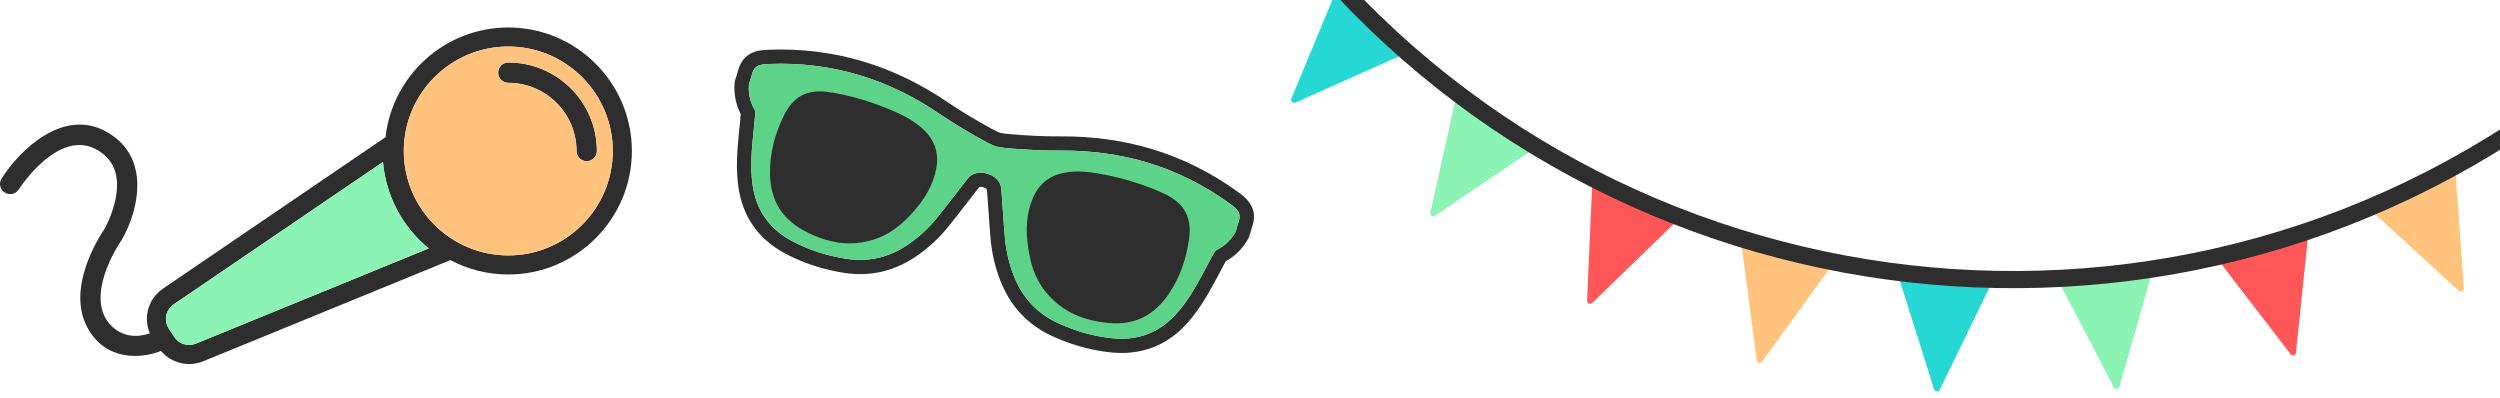
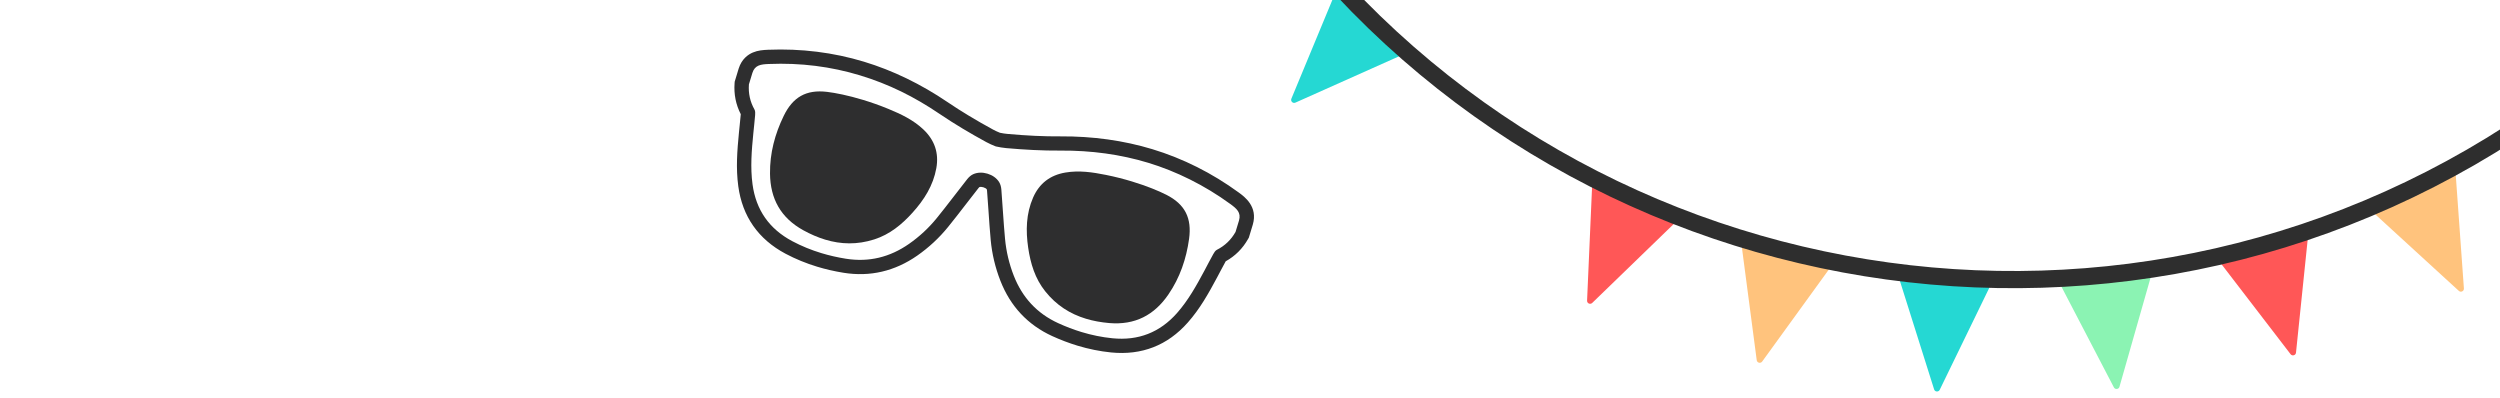
<svg xmlns="http://www.w3.org/2000/svg" width="728" height="116" viewBox="0 0 728 116" fill="none">
  <g clip-path="url(#clip0_135_3)">
    <path d="M399.562 5.765L389.598 -3.913L376.047 28.746C375.741 29.481 376.492 30.212 377.218 29.885L409.527 15.448L399.562 5.77V5.765Z" fill="#25D8D3" />
-     <path d="M435.692 35.203L424.193 27.4L416.525 61.913C416.354 62.689 417.22 63.274 417.878 62.829L447.185 43.007L435.686 35.203H435.692Z" fill="#8BF3B3" />
    <path d="M476.388 57.92L463.707 52.229L462.157 87.55C462.121 88.342 463.08 88.772 463.65 88.218L489.064 63.611L476.383 57.92H476.388Z" fill="#FF5757" />
    <path d="M520.418 73.237L506.944 69.83L511.558 104.881C511.662 105.668 512.678 105.927 513.145 105.28L533.897 76.639L520.423 73.232L520.418 73.237Z" fill="#FFC37D" />
    <path d="M566.439 80.683L552.576 79.668L563.214 113.389C563.453 114.145 564.5 114.223 564.847 113.508L580.307 81.704L566.444 80.689L566.439 80.683Z" fill="#25D8D3" />
    <path d="M613.056 80.036L599.224 81.439L615.56 112.799C615.928 113.503 616.97 113.399 617.188 112.633L626.882 78.633L613.051 80.036H613.056Z" fill="#8BF3B3" />
    <path d="M658.854 71.311L645.478 75.091L667.019 103.141C667.501 103.773 668.512 103.488 668.595 102.696L672.229 67.531L658.854 71.311Z" fill="#FF5757" />
    <path d="M702.438 54.777L689.923 60.82L716.015 84.707C716.601 85.245 717.545 84.79 717.488 83.998L714.953 48.734L702.438 54.777Z" fill="#FFC37D" />
    <path d="M742.486 30.936C622.673 117.236 455.506 90.186 369.105 -29.488" stroke="#2E2E2E" stroke-width="5" stroke-miterlimit="10" />
  </g>
  <g clip-path="url(#clip1_135_3)">
    <path d="M170.847 46.934C169.202 46.934 167.884 45.601 167.884 43.973C167.884 33.033 158.967 24.121 148.021 24.121C146.376 24.121 145.058 22.789 145.058 21.16C145.058 19.532 146.376 18.2 148.021 18.2C162.241 18.2 173.809 29.761 173.809 43.973C173.809 45.601 172.476 46.934 170.847 46.934Z" fill="#2E2E2E" />
    <path d="M59.102 105.23L131.164 75.741C136.2 78.421 141.933 79.931 148.021 79.931C167.854 79.931 184 63.795 184 43.973C184 24.151 167.854 8 148.021 8C129.535 8 114.263 22.004 112.263 39.946L47.459 84.046C44.526 86.03 42.764 89.331 42.764 92.884C42.764 94.335 43.075 95.756 43.637 97.073C34.987 100.005 31.076 93.358 30.662 92.558C25.877 83.647 35.15 70.294 35.254 70.16L35.387 69.953C38.734 64.283 42.364 53.477 37.949 45.231C36.616 42.744 34.557 40.494 31.55 38.688C18.56 30.857 5.54 43.958 0.459 51.982C-0.133 52.929 -0.133 54.054 0.355 54.972C0.592 55.401 0.933 55.786 1.378 56.067C2.77 56.941 4.592 56.541 5.466 55.15C5.584 54.972 17.168 36.941 28.499 43.766C30.425 44.92 31.847 46.356 32.765 48.088C34.083 50.546 34.409 53.61 33.772 57.326C32.928 62.137 30.677 66.252 30.321 66.859C29.195 68.502 19.152 83.632 25.433 95.356C30.884 105.526 41.697 104.312 46.881 102.195C49.829 105.689 54.761 106.977 59.102 105.23ZM148.021 13.551C164.788 13.551 178.445 27.2 178.445 43.973C178.445 60.745 164.788 74.379 148.021 74.379C131.253 74.379 117.581 60.745 117.581 43.973C117.581 27.2 131.238 13.551 148.021 13.551ZM50.762 98.139L49.163 95.697C48.614 94.853 48.318 93.891 48.318 92.884C48.318 91.182 49.163 89.598 50.57 88.635L111.523 47.17C112.367 57 117.166 66.075 124.839 72.337L57.013 100.079C54.732 100.996 52.095 100.182 50.762 98.139Z" fill="#2E2E2E" />
    <path d="M50.762 98.139L49.163 95.697C48.614 94.853 48.318 93.891 48.318 92.884C48.318 91.182 49.163 89.598 50.57 88.635L111.523 47.17C112.367 57 117.166 66.075 124.839 72.337L57.013 100.079C54.732 100.996 52.095 100.182 50.762 98.139Z" fill="#8BF3B3" />
-     <path d="M178.445 43.973C178.445 27.2 164.788 13.551 148.021 13.551C131.253 13.551 117.581 27.2 117.581 43.973C117.581 60.745 131.238 74.379 148.021 74.379C164.803 74.379 178.445 60.745 178.445 43.973ZM167.884 43.973C167.884 33.033 158.967 24.121 148.021 24.121C146.376 24.121 145.058 22.789 145.058 21.16C145.058 19.532 146.376 18.2 148.021 18.2C162.241 18.2 173.809 29.761 173.809 43.973C173.809 45.601 172.476 46.934 170.847 46.934C169.217 46.934 167.884 45.601 167.884 43.973Z" fill="#FFC37D" />
  </g>
  <g clip-path="url(#clip2_135_3)">
    <path d="M360.73 56.066C352.961 50.398 344.492 46.148 335.57 43.442C327.202 40.904 318.19 39.649 308.786 39.71C304.075 39.745 299.022 39.511 293.348 38.995C292.657 38.937 291.948 38.822 291.179 38.661C290.444 38.366 289.79 38.067 289.189 37.74C284.185 35.011 279.854 32.398 275.95 29.75C268.165 24.474 259.981 20.513 251.607 17.973C242.684 15.266 233.288 14.097 223.674 14.491C222.239 14.553 220.71 14.66 219.236 15.287C217.837 15.88 215.977 17.177 215.098 19.976L213.944 23.781L213.909 24.232C213.672 27.42 214.277 30.453 215.712 33.254C215.623 34.367 215.509 35.465 215.383 36.624C215.321 37.24 215.256 37.862 215.193 38.478C214.658 43.971 214.275 48.94 214.984 54.205C216.181 63.036 220.814 69.657 228.743 73.88C231.628 75.412 234.731 76.685 237.959 77.664C240.398 78.404 242.984 79.001 245.634 79.429C253.351 80.674 260.577 78.985 267.122 74.421C270.484 72.072 273.492 69.276 276.054 66.123C277.87 63.889 279.638 61.598 281.349 59.375C282.518 57.855 283.732 56.282 284.939 54.759C285.047 54.618 285.148 54.526 285.197 54.484C285.483 54.383 285.901 54.401 286.322 54.529L286.375 54.545C286.823 54.681 287.187 54.9 287.356 55.138C287.375 55.195 287.406 55.334 287.423 55.519C287.575 57.448 287.711 59.43 287.845 61.346C288.032 64.144 288.229 67.031 288.492 69.895C288.87 73.941 289.819 77.937 291.316 81.76C294.215 89.189 299.292 94.61 306.393 97.86C308.842 98.978 311.316 99.916 313.755 100.656C316.99 101.637 320.27 102.3 323.52 102.63C332.466 103.526 339.99 100.593 345.891 93.914C349.413 89.933 351.848 85.586 354.455 80.722C354.751 80.177 355.043 79.624 355.328 79.068C355.875 78.037 356.39 77.06 356.925 76.09C359.681 74.56 361.869 72.375 363.437 69.59L363.665 69.197L364.819 65.392C366.349 60.158 362.409 57.289 360.73 56.066ZM360.685 64.586L359.787 67.545C358.5 69.816 356.71 71.553 354.348 72.748C353.901 72.973 353.566 73.52 353.307 73.99C352.42 75.567 351.604 77.174 350.757 78.764C348.422 83.119 346.041 87.432 342.739 91.169C337.753 96.805 331.49 99.262 323.918 98.502C320.852 98.192 317.871 97.577 314.957 96.693C312.638 95.989 310.363 95.118 308.133 94.096C301.917 91.251 297.672 86.573 295.214 80.288C293.858 76.818 293.008 73.22 292.665 69.538C292.221 64.772 291.979 59.989 291.596 55.213C291.537 54.466 291.34 53.649 290.946 53.025C290.205 51.833 288.974 51.006 287.598 50.588L287.524 50.566C286.154 50.15 284.671 50.155 283.387 50.732C282.719 51.034 282.1 51.604 281.637 52.192C278.665 55.95 275.806 59.793 272.789 63.509C270.459 66.38 267.746 68.897 264.691 71.029C259.156 74.889 253.034 76.423 246.278 75.333C243.856 74.944 241.487 74.406 239.161 73.701C236.254 72.819 233.427 71.673 230.705 70.227C223.994 66.654 220.145 61.13 219.137 53.676C218.468 48.734 218.878 43.823 219.362 38.906C219.534 37.112 219.748 35.323 219.894 33.52C219.932 32.984 219.959 32.343 219.712 31.907C218.411 29.601 217.888 27.163 218.086 24.561L219.096 21.232C219.822 18.913 221.601 18.724 223.876 18.635C233.167 18.251 241.99 19.383 250.404 21.936C258.819 24.488 266.228 28.164 273.601 33.163C277.978 36.129 282.544 38.834 287.19 41.368C288.099 41.861 289.026 42.271 289.973 42.638C290.957 42.857 291.962 43.032 292.992 43.128C298.257 43.6 303.562 43.889 308.843 43.853C317.757 43.795 326.267 44.948 334.368 47.405C342.468 49.862 350.754 53.92 358.259 59.399C360.101 60.737 361.476 61.882 360.797 64.216L360.685 64.586Z" fill="#2E2E2F" />
-     <path d="M360.797 64.216L359.787 67.545C358.5 69.816 356.711 71.553 354.348 72.748C353.901 72.973 353.567 73.52 353.307 73.99C352.42 75.567 351.604 77.174 350.757 78.764C348.422 83.119 346.041 87.432 342.739 91.169C337.753 96.805 331.49 99.262 323.918 98.502C320.852 98.192 317.871 97.577 314.957 96.693C312.638 95.989 310.363 95.118 308.133 94.096C301.917 91.251 297.672 86.573 295.214 80.288C293.858 76.818 293.008 73.22 292.665 69.538C292.221 64.772 291.979 59.989 291.596 55.213C291.537 54.466 291.34 53.649 290.946 53.025C290.205 51.833 288.975 51.006 287.598 50.588L287.524 50.566C286.154 50.15 284.671 50.155 283.387 50.732C282.719 51.034 282.1 51.604 281.637 52.192C278.665 55.95 275.807 59.793 272.789 63.509C270.459 66.38 267.746 68.897 264.691 71.029C259.156 74.889 253.034 76.423 246.278 75.333C243.856 74.944 241.487 74.406 239.161 73.701C236.254 72.819 233.427 71.673 230.705 70.227C223.994 66.654 220.145 61.13 219.137 53.676C218.468 48.734 218.878 43.823 219.362 38.906C219.534 37.112 219.748 35.323 219.894 33.52C219.932 32.984 219.959 32.343 219.712 31.907C218.411 29.601 217.888 27.163 218.086 24.561L219.096 21.232C219.822 18.913 221.601 18.724 223.876 18.635C233.167 18.251 241.99 19.383 250.404 21.936C258.819 24.488 266.228 28.164 273.601 33.163C277.978 36.129 282.544 38.834 287.19 41.368C288.099 41.861 289.026 42.271 289.973 42.638C290.957 42.857 291.962 43.032 292.992 43.128C298.257 43.6 303.562 43.889 308.843 43.853C317.757 43.795 326.267 44.948 334.368 47.405C342.468 49.862 350.754 53.92 358.259 59.399C360.101 60.737 361.476 61.882 360.797 64.216Z" fill="#5DD38A" />
    <path d="M265.72 61.935C262.621 65.366 259.098 68.272 254.58 69.715C249.617 71.303 244.877 71.171 240.272 69.774C238.133 69.126 236.026 68.205 233.936 67.059C227.32 63.415 224.31 57.842 224.227 50.56C224.159 44.624 225.641 39.043 228.217 33.751C230.863 28.3 234.728 26.024 240.835 26.751C243.265 27.041 246.971 27.769 251.329 29.091C253.634 29.79 256.124 30.653 258.699 31.716C262.385 33.231 265.964 34.929 268.901 37.71C272.179 40.811 273.445 44.578 272.66 48.971C271.754 54.027 269.103 58.193 265.72 61.935Z" fill="#2E2E2F" />
    <path d="M340.237 85.751C336.123 91.759 330.518 94.719 322.992 94.073C320.617 93.865 318.354 93.46 316.222 92.813C311.61 91.414 307.602 88.893 304.358 84.814C301.397 81.103 300.082 76.729 299.411 72.154C298.677 67.164 298.788 62.227 300.843 57.52C302.638 53.433 305.776 51.002 310.231 50.247C314.211 49.565 318.131 50.141 322.044 50.931C324.769 51.476 327.319 52.141 329.624 52.841C333.982 54.163 337.474 55.619 339.655 56.728C345.131 59.514 347.087 63.555 346.259 69.558C345.454 75.388 343.591 80.853 340.237 85.751Z" fill="#2E2E2F" />
  </g>
  <defs>
    <clipPath id="clip0_135_3">
      <rect width="361" height="116" fill="white" transform="translate(367)" />
    </clipPath>
    <clipPath id="clip1_135_3">
-       <rect width="98" height="184" fill="white" transform="translate(184 8) rotate(90)" />
-     </clipPath>
+       </clipPath>
    <clipPath id="clip2_135_3">
      <rect width="156.458" height="61.083" fill="white" transform="translate(218.731 8) rotate(16.875)" />
    </clipPath>
  </defs>
</svg>